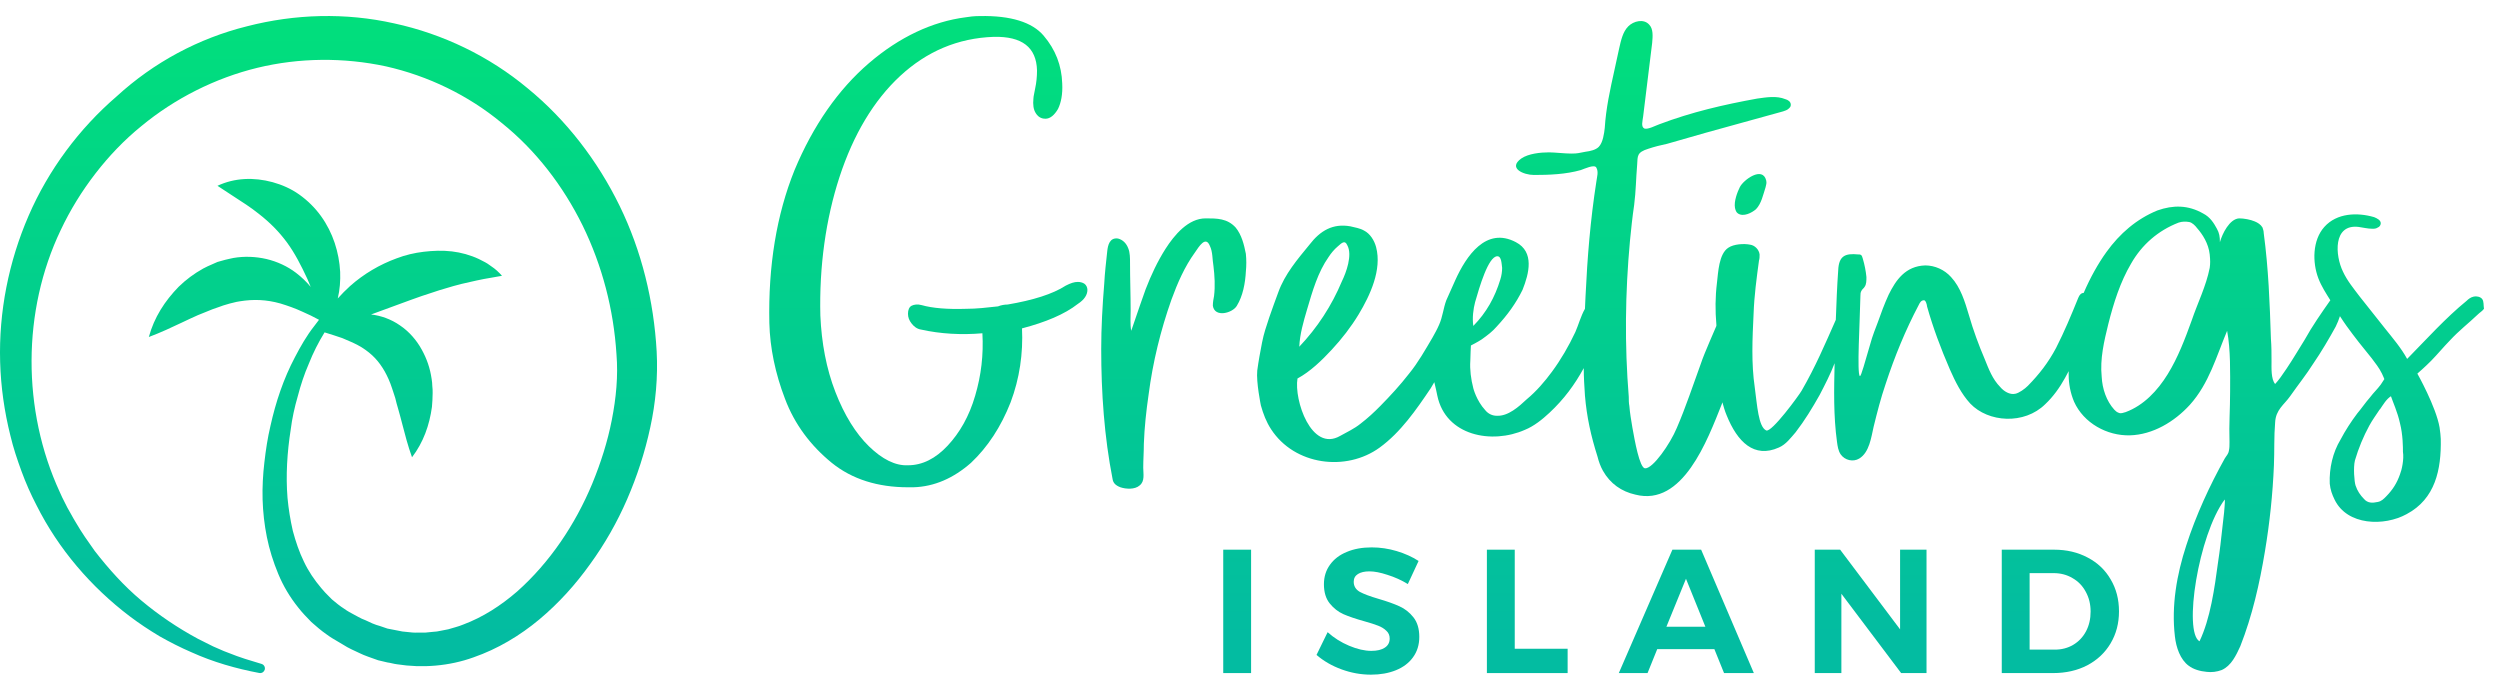
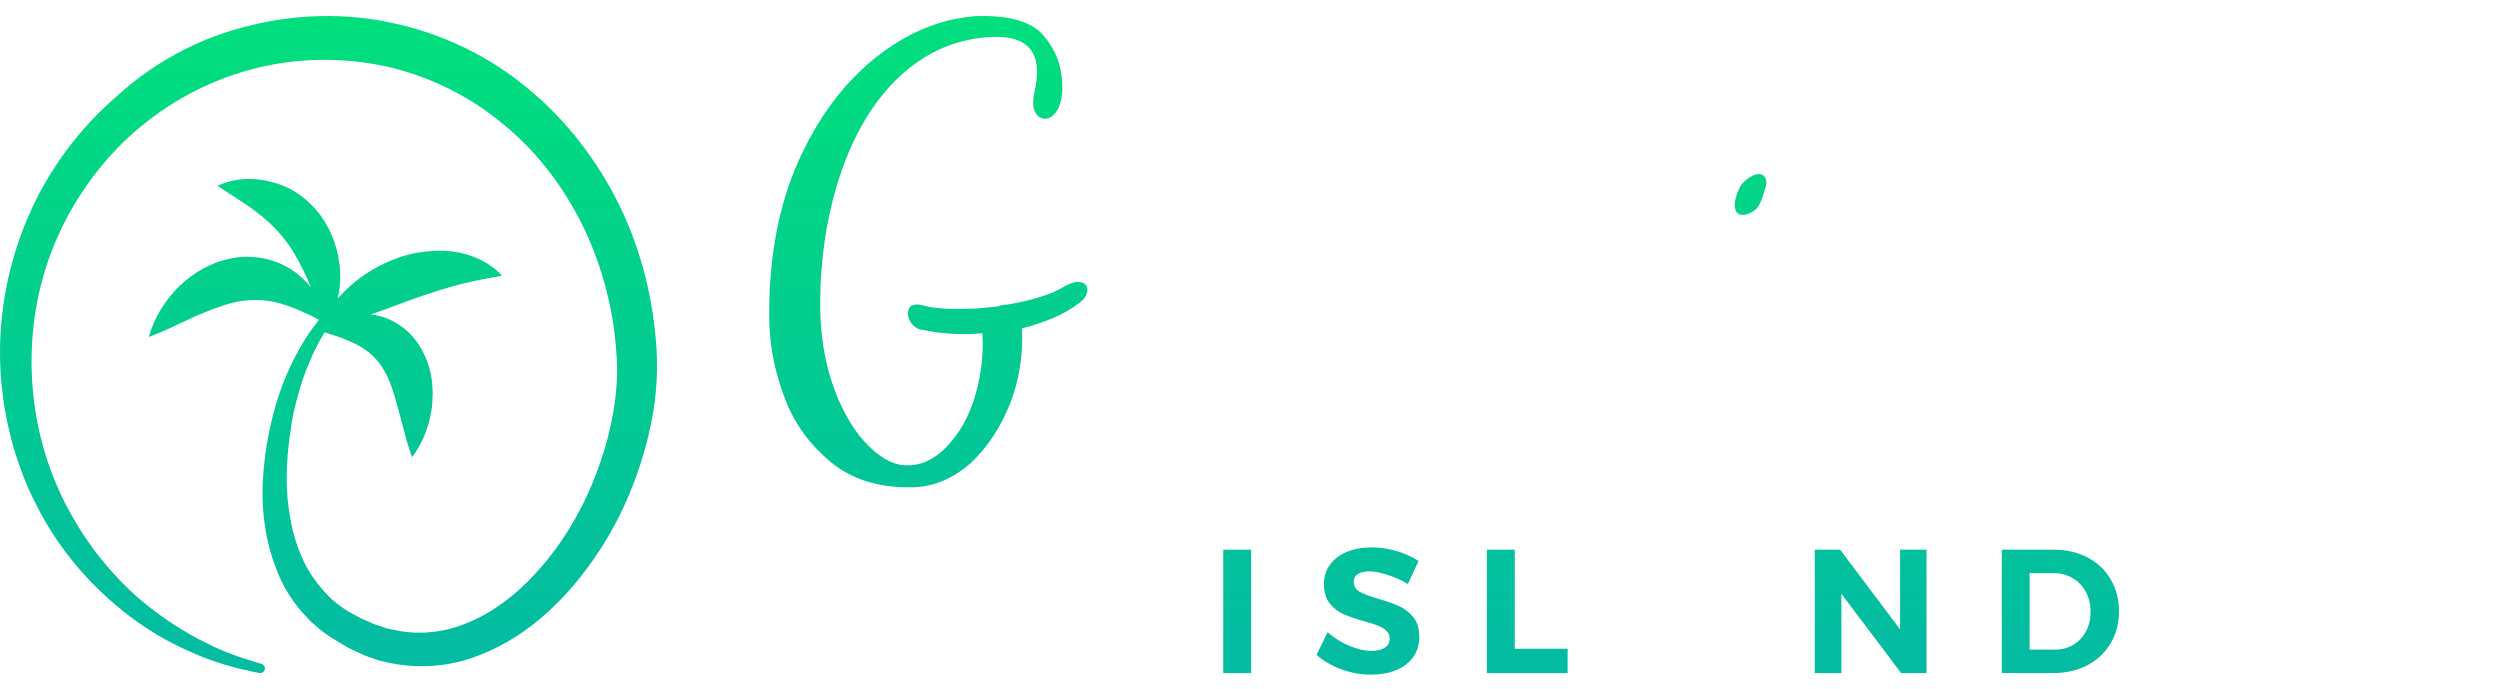
<svg xmlns="http://www.w3.org/2000/svg" width="156" height="43" viewBox="0 0 156 43" fill="none">
-   <path d="M77.105 14.198C76.581 13.626 75.944 13.626 75.233 13.626C74.147 13.626 73.285 14.655 72.724 15.533C72.237 16.296 71.825 17.173 71.488 18.05C71.488 18.05 70.851 19.842 70.589 20.643C70.514 20.262 70.552 19.766 70.552 19.385C70.552 18.393 70.514 17.401 70.514 16.41C70.514 16.105 70.514 15.761 70.402 15.495C70.289 15.19 70.065 14.961 69.765 14.884C69.241 14.808 69.129 15.304 69.091 15.685C69.016 16.372 68.941 17.02 68.904 17.706C68.791 19.079 68.716 20.452 68.716 21.787C68.716 24.495 68.904 27.241 69.428 29.91C69.466 30.139 69.615 30.292 69.915 30.406C70.252 30.521 70.814 30.559 71.113 30.292C71.45 30.025 71.338 29.567 71.338 29.186C71.338 28.69 71.376 28.194 71.376 27.698C71.413 26.669 71.525 25.639 71.675 24.609C71.937 22.588 72.424 20.605 73.098 18.698C73.473 17.668 73.922 16.639 74.559 15.761C74.821 15.38 75.233 14.694 75.495 15.342C75.682 15.723 75.645 16.181 75.72 16.601C75.794 17.211 75.832 17.859 75.757 18.469C75.72 18.66 75.682 18.851 75.682 19.079C75.794 19.842 76.918 19.537 77.18 19.079C77.555 18.469 77.704 17.668 77.742 16.944C77.779 16.562 77.779 16.219 77.742 15.838C77.629 15.266 77.48 14.655 77.105 14.198Z" fill="url(#paint0_linear)" />
  <path d="M108.563 11.681C108.413 11.986 108.188 12.558 108.263 12.977C108.301 13.13 108.338 13.245 108.45 13.321C108.787 13.55 109.312 13.283 109.574 13.054C109.911 12.71 110.023 12.139 110.173 11.681C110.211 11.528 110.248 11.414 110.211 11.261C109.986 10.346 108.787 11.223 108.563 11.681Z" fill="url(#paint0_linear)" />
-   <path d="M154.888 18.66C154.775 18.507 154.513 18.469 154.363 18.507C154.176 18.546 154.026 18.66 153.914 18.774C152.603 19.842 151.405 21.177 150.206 22.397C149.832 21.711 149.308 21.101 148.821 20.491C148.297 19.842 147.772 19.156 147.248 18.507C146.873 18.012 146.462 17.516 146.199 16.944C145.713 15.952 145.563 13.969 147.173 14.16C147.473 14.198 147.735 14.274 148.034 14.274C148.147 14.274 148.259 14.274 148.371 14.198C148.484 14.16 148.559 14.045 148.559 13.931C148.559 13.74 148.334 13.626 148.147 13.55C147.098 13.245 145.825 13.283 145.038 14.16C144.289 14.999 144.289 16.372 144.664 17.363C144.851 17.859 145.151 18.317 145.413 18.736C144.851 19.537 144.289 20.338 143.803 21.215C143.466 21.749 143.091 22.397 142.679 23.008C142.454 23.351 142.155 23.77 141.968 23.961C141.705 23.656 141.743 22.931 141.743 22.55C141.743 22.092 141.743 21.596 141.705 21.139C141.631 18.889 141.556 16.791 141.256 14.541C141.256 14.427 141.219 14.312 141.181 14.198C141.069 14.007 140.882 13.893 140.694 13.816C140.432 13.702 140.02 13.626 139.721 13.626C139.121 13.664 138.672 14.579 138.522 15.113C138.522 14.77 138.485 14.541 138.335 14.274C138.148 13.931 137.923 13.55 137.474 13.321C136.537 12.787 135.601 12.787 134.628 13.13C133.317 13.664 132.268 14.579 131.444 15.723C130.92 16.448 130.433 17.325 130.021 18.279C129.871 18.279 129.759 18.393 129.684 18.584C129.235 19.69 128.823 20.681 128.299 21.711C127.812 22.626 127.25 23.351 126.538 24.076C126.351 24.266 125.977 24.533 125.752 24.571C125.415 24.648 125.04 24.419 124.816 24.152C124.329 23.656 124.104 23.046 123.842 22.397C123.468 21.52 123.131 20.605 122.868 19.69C122.606 18.812 122.344 17.935 121.745 17.287C121.333 16.829 120.734 16.562 120.135 16.562C118.899 16.601 118.3 17.478 117.85 18.393C117.588 18.965 117.363 19.575 117.176 20.109C117.064 20.414 116.839 20.948 116.689 21.52C116.39 22.512 116.128 23.541 116.053 23.465C115.865 23.313 116.053 20.147 116.09 18.469C116.09 18.355 116.09 18.241 116.165 18.126C116.202 18.05 116.315 17.974 116.352 17.897C116.465 17.745 116.465 17.516 116.465 17.287C116.427 16.906 116.352 16.524 116.24 16.143C116.202 16.067 116.202 15.952 116.128 15.914C116.09 15.876 116.015 15.876 115.94 15.876C115.154 15.8 114.742 15.952 114.704 16.867C114.63 17.897 114.592 18.927 114.555 19.957C113.881 21.482 113.281 22.893 112.42 24.381C112.27 24.648 110.548 27.012 110.211 26.86C109.724 26.631 109.649 25.296 109.499 24.19C109.274 22.664 109.349 21.139 109.424 19.575C109.462 18.469 109.611 17.363 109.761 16.257C109.799 16.143 109.799 16.029 109.799 15.876C109.761 15.571 109.499 15.304 109.199 15.266C108.825 15.19 108.188 15.228 107.851 15.456C107.252 15.838 107.215 17.02 107.14 17.63C107.027 18.546 107.027 19.385 107.102 20.262C107.102 20.3 107.102 20.3 107.102 20.338C107.065 20.452 106.353 22.016 106.129 22.703C105.642 24.037 105.192 25.41 104.631 26.707C104.219 27.698 103.133 29.262 102.646 29.224C102.309 29.186 102.009 27.508 101.859 26.669C101.784 26.211 101.709 25.792 101.672 25.334C101.635 25.143 101.635 24.953 101.635 24.762C101.372 21.52 101.41 18.279 101.709 15.037C101.784 14.274 101.859 13.55 101.972 12.787C102.084 11.91 102.084 11.147 102.159 10.27C102.196 9.736 102.121 9.507 102.87 9.278C103.207 9.164 103.657 9.049 104.031 8.973C104.818 8.744 105.642 8.515 106.428 8.287C108.038 7.829 109.649 7.409 111.259 6.952C111.371 6.914 111.521 6.876 111.634 6.761C111.708 6.685 111.746 6.647 111.746 6.532C111.746 6.342 111.559 6.227 111.409 6.189C110.847 5.96 110.211 6.075 109.649 6.151C107.552 6.532 105.567 6.99 103.545 7.753C103.32 7.829 102.833 8.096 102.608 8.02C102.384 7.905 102.496 7.562 102.533 7.257C102.721 5.731 102.908 4.206 103.095 2.68C103.133 2.261 103.17 1.803 102.908 1.536C102.571 1.155 101.934 1.307 101.597 1.651C101.26 1.994 101.148 2.528 101.035 3.024C100.923 3.481 100.848 3.939 100.736 4.397C100.474 5.579 100.212 6.761 100.137 7.982C100.099 8.325 100.024 8.897 99.762 9.164C99.575 9.354 99.238 9.431 98.938 9.469C98.489 9.545 98.489 9.583 98.039 9.583C97.665 9.583 96.991 9.507 96.654 9.507C96.129 9.507 95.38 9.583 94.931 9.888C94.07 10.499 95.081 10.918 95.718 10.918C96.654 10.918 97.702 10.88 98.639 10.613C98.863 10.537 99.5 10.232 99.612 10.46C99.762 10.727 99.65 11.033 99.612 11.338C99.238 13.74 99.051 16.067 98.938 18.469C98.938 18.736 98.901 19.003 98.901 19.27C98.639 19.728 98.489 20.3 98.302 20.719C97.89 21.596 97.403 22.436 96.841 23.198C96.392 23.808 95.867 24.419 95.268 24.915C94.781 25.372 94.107 25.982 93.396 25.944C93.134 25.944 92.871 25.83 92.684 25.601C92.122 24.991 91.935 24.228 91.935 24.228C91.785 23.656 91.71 23.046 91.748 22.512C91.748 22.207 91.785 21.558 91.785 21.558C91.785 21.558 92.235 21.33 92.46 21.177C92.834 20.91 93.134 20.681 93.396 20.376C94.07 19.651 94.594 18.927 95.006 18.088C95.418 17.058 95.755 15.723 94.594 15.113C92.722 14.122 91.486 15.99 90.812 17.478C90.624 17.897 90.437 18.317 90.25 18.736C90.063 19.232 90.025 19.766 89.801 20.262C89.688 20.529 89.538 20.796 89.389 21.063C88.939 21.825 88.49 22.626 87.928 23.313C87.366 24.037 86.767 24.686 86.13 25.334C85.756 25.715 85.344 26.097 84.895 26.44C84.52 26.745 84.033 26.974 83.621 27.203C81.824 28.232 80.738 24.953 80.963 23.618C81.749 23.198 82.498 22.474 83.097 21.825C83.734 21.139 84.296 20.414 84.782 19.613C85.494 18.431 86.243 16.829 85.868 15.418C85.756 14.999 85.494 14.579 85.119 14.389C84.857 14.236 84.558 14.198 84.258 14.122C83.172 13.931 82.386 14.389 81.712 15.266C80.963 16.181 80.176 17.096 79.764 18.241C79.577 18.736 79.39 19.27 79.202 19.804C79.015 20.376 78.865 20.796 78.753 21.368C78.641 21.94 78.528 22.55 78.453 23.122C78.379 23.847 78.678 25.296 78.678 25.296C78.828 25.83 79.015 26.326 79.315 26.783C80.775 29.033 83.996 29.453 86.093 27.927C87.404 26.974 88.377 25.563 89.276 24.228C89.351 24.114 89.426 23.961 89.501 23.847C89.576 24.19 89.651 24.457 89.688 24.686C90.213 27.203 93.096 27.737 95.156 26.821C95.718 26.593 96.242 26.173 96.691 25.753C97.59 24.915 98.264 23.999 98.826 22.97C98.826 23.541 98.863 24.114 98.901 24.686C99.013 26.02 99.275 27.203 99.687 28.499C99.762 28.805 99.874 29.11 100.024 29.377C100.474 30.177 101.185 30.673 102.047 30.864C105.005 31.627 106.54 27.47 107.439 25.22C107.439 25.181 107.477 25.143 107.477 25.105C107.552 25.372 107.626 25.639 107.739 25.906C108.413 27.584 109.462 28.614 110.997 27.927C111.446 27.737 111.746 27.317 112.046 26.974C112.607 26.249 113.094 25.448 113.544 24.648C113.881 23.999 114.218 23.351 114.48 22.664C114.442 24.304 114.405 25.944 114.63 27.584C114.667 27.851 114.704 28.118 114.854 28.347C115.116 28.728 115.641 28.843 116.015 28.614C116.652 28.232 116.764 27.279 116.914 26.631C117.139 25.715 117.363 24.838 117.663 23.961C118.225 22.245 118.899 20.605 119.723 19.041C119.798 18.889 119.872 18.736 120.06 18.736C120.172 18.736 120.247 19.041 120.247 19.118C120.621 20.452 121.108 21.749 121.67 23.046C122.007 23.808 122.382 24.571 122.943 25.181C124.067 26.364 126.314 26.516 127.624 25.22C128.111 24.762 128.523 24.19 128.86 23.58C128.935 23.427 129.01 23.313 129.085 23.16C129.085 23.236 129.085 23.313 129.085 23.389C129.085 23.961 129.197 24.533 129.422 25.067C130.021 26.402 131.482 27.203 132.905 27.165C134.328 27.126 135.676 26.326 136.65 25.258C137.848 23.923 138.298 22.245 138.972 20.643C139.196 21.825 139.159 23.275 139.159 24.419C139.159 25.601 139.084 26.402 139.121 27.584C139.121 27.775 139.121 27.965 139.084 28.118C139.047 28.347 138.934 28.423 138.822 28.614C137.886 30.292 137.024 32.161 136.425 34.029C135.826 35.86 135.489 37.805 135.714 39.712C135.788 40.398 136.051 41.161 136.575 41.542C136.874 41.771 137.286 41.886 137.698 41.924C137.998 41.962 138.335 41.924 138.635 41.809C139.234 41.542 139.533 40.894 139.796 40.322C140.545 38.415 140.994 36.432 141.331 34.411C141.631 32.618 141.818 30.826 141.893 29.033C141.93 28.156 141.893 27.241 141.968 26.364C142.005 25.563 142.529 25.258 142.904 24.724C143.466 23.923 143.878 23.427 144.364 22.664C144.814 22.016 145.376 21.063 145.75 20.376C145.862 20.147 145.937 19.957 146.012 19.728C146.162 19.957 146.312 20.186 146.424 20.338C146.948 21.063 147.435 21.673 147.997 22.359C148.222 22.664 148.446 22.931 148.634 23.313C148.709 23.465 148.783 23.656 148.783 23.656C148.783 23.656 148.634 23.885 148.559 23.999C148.334 24.304 148.147 24.457 147.885 24.8C147.585 25.143 147.36 25.486 147.098 25.792C146.724 26.287 146.349 26.86 146.05 27.431C145.563 28.232 145.338 29.224 145.376 30.177C145.413 30.559 145.525 30.864 145.675 31.169C146.462 32.809 148.783 32.847 150.169 32.084C151.967 31.131 152.341 29.3 152.304 27.393C152.304 27.279 152.266 26.898 152.229 26.669C152.004 25.372 150.843 23.313 150.843 23.313C150.843 23.313 151.33 22.893 151.704 22.512C152.079 22.131 152.491 21.635 152.865 21.253C153.465 20.605 154.026 20.186 154.626 19.613C154.738 19.499 154.888 19.423 155 19.27C154.963 19.041 155 18.812 154.888 18.66ZM92.047 18.851C92.31 17.935 92.871 15.99 93.433 15.99C93.695 15.99 93.695 16.448 93.733 16.715C93.733 16.944 93.695 17.211 93.62 17.44C93.283 18.546 92.759 19.499 91.935 20.338C91.86 19.842 91.935 19.27 92.047 18.851ZM81.562 19.308C81.899 18.164 82.236 16.982 82.91 16.029C83.06 15.8 83.247 15.571 83.472 15.38C83.734 15.151 83.921 14.961 84.071 15.304C84.408 15.914 83.996 17.02 83.734 17.554C83.097 19.079 82.198 20.452 81.075 21.635C81.112 20.834 81.337 20.071 81.562 19.308ZM137.886 16.715C137.661 17.859 137.137 18.889 136.762 19.995C136.35 21.139 135.901 22.321 135.264 23.351C134.628 24.381 133.766 25.296 132.643 25.715C132.493 25.753 132.343 25.83 132.193 25.753C132.081 25.715 132.006 25.639 131.931 25.563C131.444 25.029 131.182 24.266 131.145 23.503C131.032 22.397 131.295 21.291 131.557 20.224C131.894 18.889 132.306 17.592 132.98 16.448C133.654 15.266 134.665 14.389 135.938 13.893C136.163 13.816 136.388 13.816 136.612 13.855C136.8 13.893 136.987 14.084 137.099 14.236C137.436 14.617 137.811 15.19 137.886 15.876C137.923 16.257 137.923 16.448 137.886 16.715ZM138.784 31.97C138.747 32.313 138.71 32.618 138.672 32.962C138.597 33.648 138.522 34.334 138.41 35.059C138.185 36.737 137.923 38.606 137.249 40.017C136.238 39.445 137.174 33.381 138.822 31.169C138.859 31.245 138.784 31.894 138.784 31.97ZM149.757 29.605C149.57 30.139 149.308 30.559 148.896 30.978C148.746 31.131 148.596 31.283 148.371 31.322C148.034 31.398 147.735 31.398 147.51 31.131C147.285 30.902 147.098 30.635 146.986 30.292C146.911 30.063 146.836 29.186 146.948 28.728C147.173 27.965 147.473 27.241 147.847 26.554C148.034 26.211 148.259 25.906 148.484 25.563L148.521 25.525C148.709 25.258 148.896 24.915 149.195 24.724C149.308 25.067 149.607 25.715 149.757 26.402C149.944 27.127 149.944 27.927 149.944 28.194C150.019 28.652 149.869 29.338 149.757 29.605Z" fill="url(#paint0_linear)" />
  <path d="M67.256 17.592C67.031 17.592 66.807 17.668 66.507 17.821C65.683 18.355 64.447 18.736 62.874 19.003C62.687 19.003 62.462 19.041 62.275 19.118C61.601 19.194 60.927 19.27 60.29 19.27C59.13 19.308 58.193 19.232 57.519 19.041C57.257 18.965 57.032 19.003 56.883 19.079C56.733 19.156 56.658 19.346 56.658 19.575C56.658 19.804 56.733 19.995 56.883 20.186C57.032 20.376 57.22 20.529 57.482 20.567C58.68 20.834 59.991 20.91 61.302 20.796C61.377 22.131 61.227 23.427 60.852 24.686C60.478 25.982 59.879 27.012 59.13 27.813C58.38 28.614 57.557 29.033 56.658 29.033C55.871 29.072 55.047 28.652 54.224 27.851C53.4 27.05 52.688 25.906 52.127 24.457C51.565 23.008 51.265 21.406 51.19 19.69C51.115 16.639 51.527 13.664 52.389 11.033C53.25 8.401 54.523 6.265 56.171 4.74C57.819 3.214 59.766 2.375 62.013 2.299C63.773 2.261 64.672 2.947 64.71 4.397C64.71 4.778 64.672 5.159 64.597 5.503C64.485 6.037 64.485 6.113 64.485 6.151C64.447 6.532 64.485 6.837 64.635 7.066C64.822 7.371 65.084 7.409 65.234 7.409C65.533 7.409 65.796 7.181 66.02 6.799C66.207 6.418 66.32 5.884 66.282 5.197C66.245 4.092 65.87 3.1 65.121 2.223C64.41 1.384 63.062 0.964 61.152 1.002C60.777 1.002 60.478 1.041 60.253 1.079C58.193 1.346 56.133 2.299 54.224 3.939C52.314 5.579 50.741 7.829 49.58 10.613C48.456 13.397 47.932 16.601 48.007 20.147C48.044 21.711 48.382 23.313 48.981 24.876C49.58 26.478 50.591 27.813 51.902 28.881C53.175 29.91 54.785 30.406 56.658 30.406C56.77 30.406 56.883 30.406 56.995 30.406C58.306 30.368 59.504 29.834 60.59 28.881C61.639 27.889 62.462 26.631 63.062 25.105C63.623 23.618 63.848 22.054 63.773 20.491C65.234 20.109 66.432 19.613 67.256 18.965C67.668 18.698 67.855 18.393 67.855 18.088C67.855 17.935 67.78 17.783 67.668 17.706C67.556 17.63 67.406 17.592 67.256 17.592Z" fill="url(#paint0_linear)" />
  <path d="M76.33 34.3H78.068V42H76.33V34.3Z" fill="url(#paint0_linear)" />
  <path d="M87.849 36.445C87.453 36.203 87.031 36.012 86.584 35.873C86.144 35.726 85.766 35.653 85.451 35.653C85.15 35.653 84.912 35.708 84.736 35.818C84.56 35.928 84.472 36.089 84.472 36.302C84.472 36.573 84.597 36.782 84.846 36.929C85.103 37.068 85.495 37.215 86.023 37.369C86.551 37.523 86.984 37.677 87.321 37.831C87.666 37.985 87.959 38.216 88.201 38.524C88.443 38.832 88.564 39.239 88.564 39.745C88.564 40.236 88.432 40.662 88.168 41.021C87.912 41.373 87.556 41.641 87.101 41.824C86.647 42.007 86.129 42.099 85.55 42.099C84.927 42.099 84.314 41.989 83.713 41.769C83.112 41.549 82.591 41.248 82.151 40.867L82.844 39.448C83.233 39.8 83.68 40.082 84.186 40.295C84.692 40.508 85.154 40.614 85.572 40.614C85.931 40.614 86.21 40.548 86.408 40.416C86.614 40.284 86.716 40.093 86.716 39.844C86.716 39.646 86.647 39.485 86.507 39.36C86.375 39.228 86.203 39.122 85.99 39.041C85.785 38.96 85.499 38.869 85.132 38.766C84.604 38.619 84.171 38.473 83.834 38.326C83.504 38.179 83.218 37.956 82.976 37.655C82.734 37.354 82.613 36.955 82.613 36.456C82.613 35.994 82.738 35.591 82.987 35.246C83.237 34.894 83.585 34.626 84.032 34.443C84.48 34.252 85 34.157 85.594 34.157C86.122 34.157 86.643 34.234 87.156 34.388C87.669 34.542 88.124 34.747 88.52 35.004L87.849 36.445Z" fill="url(#paint0_linear)" />
  <path d="M92.782 34.3H94.52V40.482H97.82V42H92.782V34.3Z" fill="url(#paint0_linear)" />
-   <path d="M107.581 42L106.976 40.504H103.412L102.807 42H101.014L104.358 34.3H106.151L109.44 42H107.581ZM103.984 39.107H106.415L105.205 36.115L103.984 39.107Z" fill="url(#paint0_linear)" />
  <path d="M118.565 34.3H120.215V42H118.631L114.902 37.05V42H113.241V34.3H114.825L118.565 39.272V34.3Z" fill="url(#paint0_linear)" />
  <path d="M128.177 34.3C128.962 34.3 129.662 34.465 130.278 34.795C130.894 35.118 131.371 35.572 131.708 36.159C132.053 36.738 132.225 37.402 132.225 38.15C132.225 38.898 132.049 39.565 131.697 40.152C131.352 40.731 130.868 41.186 130.245 41.516C129.622 41.839 128.91 42 128.111 42H124.91V34.3H128.177ZM128.221 40.537C128.646 40.537 129.028 40.438 129.365 40.24C129.71 40.035 129.977 39.752 130.168 39.393C130.359 39.034 130.454 38.623 130.454 38.161C130.454 37.699 130.351 37.285 130.146 36.918C129.948 36.551 129.673 36.269 129.321 36.071C128.976 35.866 128.584 35.763 128.144 35.763H126.648V40.537H128.221Z" fill="url(#paint0_linear)" />
  <path d="M19.906 19.955C19.556 19.768 19.226 19.599 18.896 19.461C18.408 19.233 17.942 19.074 17.498 18.938C16.611 18.688 15.812 18.665 14.969 18.801C14.829 18.817 14.678 18.855 14.532 18.893C14.469 18.909 14.407 18.924 14.347 18.938C14.282 18.958 14.218 18.976 14.155 18.994C14.005 19.037 13.86 19.078 13.704 19.142C13.401 19.235 13.098 19.36 12.789 19.488L12.789 19.488C12.644 19.547 12.498 19.608 12.35 19.665C12.027 19.807 11.699 19.962 11.36 20.123C10.72 20.426 10.042 20.747 9.287 21.029C9.62 19.802 10.286 18.779 11.151 17.892C11.595 17.46 12.106 17.074 12.683 16.755C12.864 16.655 13.055 16.573 13.243 16.491C13.354 16.444 13.464 16.396 13.57 16.346L14.059 16.21C14.143 16.185 14.234 16.167 14.328 16.148C14.407 16.133 14.488 16.117 14.569 16.096C15.235 15.982 15.945 16.005 16.633 16.164C17.299 16.323 17.942 16.619 18.475 17.028C18.819 17.292 19.125 17.585 19.389 17.905C19.321 17.739 19.253 17.576 19.185 17.415C18.785 16.551 18.386 15.778 17.898 15.118C17.409 14.459 16.855 13.891 16.122 13.322C15.655 12.948 15.121 12.604 14.532 12.225C14.226 12.027 13.904 11.82 13.57 11.594C14.635 11.094 15.834 11.049 17.01 11.367C17.587 11.526 18.164 11.776 18.674 12.14C19.185 12.504 19.651 12.959 20.028 13.481C20.783 14.527 21.16 15.755 21.226 16.96C21.247 17.515 21.209 18.069 21.076 18.624C21.317 18.352 21.578 18.095 21.848 17.847C22.692 17.097 23.69 16.506 24.755 16.119C25.288 15.914 25.865 15.778 26.442 15.71C27.019 15.642 27.618 15.619 28.195 15.687C28.772 15.755 29.349 15.914 29.882 16.164L30.281 16.369C30.376 16.417 30.459 16.477 30.547 16.54C30.583 16.566 30.62 16.593 30.659 16.619C30.903 16.778 31.125 16.983 31.324 17.21C31.096 17.254 30.88 17.29 30.674 17.326C30.339 17.383 30.029 17.436 29.727 17.506C29.589 17.538 29.454 17.568 29.319 17.598C28.976 17.674 28.641 17.749 28.306 17.847C28.158 17.892 28.01 17.935 27.862 17.978C27.567 18.064 27.271 18.15 26.975 18.256C26.531 18.392 26.087 18.552 25.643 18.711L23.155 19.623C23.77 19.693 24.406 19.92 24.955 20.302C25.532 20.689 25.998 21.235 26.309 21.803C26.642 22.394 26.841 23.008 26.93 23.622L26.938 23.675C26.957 23.812 26.975 23.935 26.975 24.076C26.997 24.236 26.997 24.372 26.997 24.531C26.997 24.827 26.975 25.122 26.953 25.395C26.797 26.532 26.42 27.601 25.71 28.533C25.448 27.804 25.273 27.124 25.108 26.486C25.02 26.149 24.936 25.823 24.844 25.509C24.778 25.282 24.711 25.054 24.667 24.849C24.645 24.781 24.622 24.711 24.6 24.64C24.556 24.498 24.511 24.357 24.467 24.236C24.334 23.826 24.178 23.485 24.001 23.167C23.646 22.553 23.246 22.099 22.558 21.667C22.226 21.462 21.804 21.28 21.36 21.098C21.01 20.979 20.648 20.859 20.254 20.74C19.871 21.358 19.542 22.011 19.271 22.694C18.983 23.354 18.761 24.036 18.583 24.718C18.384 25.4 18.228 26.105 18.14 26.809C17.918 28.219 17.829 29.674 17.94 31.061C18.006 31.766 18.117 32.448 18.273 33.13C18.45 33.789 18.672 34.448 18.961 35.039C19.249 35.653 19.626 36.199 20.048 36.699C20.198 36.887 20.373 37.062 20.545 37.234C20.602 37.291 20.659 37.347 20.714 37.404C20.958 37.609 21.202 37.813 21.491 37.995C21.673 38.131 21.905 38.254 22.131 38.374C22.208 38.415 22.283 38.455 22.356 38.495L22.578 38.609L22.8 38.7L23.244 38.904C23.399 38.973 23.554 39.018 23.71 39.064L24.176 39.223L24.642 39.314C24.72 39.325 24.797 39.342 24.875 39.359C24.953 39.376 25.03 39.393 25.108 39.405C25.209 39.412 25.313 39.424 25.418 39.437C25.634 39.462 25.853 39.488 26.062 39.473H26.55L27.016 39.427L27.261 39.405L27.505 39.359L27.971 39.268L28.437 39.132C28.592 39.086 28.747 39.041 28.903 38.973C30.123 38.518 31.255 37.791 32.276 36.904C34.295 35.108 35.893 32.743 36.959 30.174C37.491 28.878 37.913 27.56 38.179 26.195C38.446 24.831 38.579 23.467 38.468 22.103C38.29 19.307 37.58 16.578 36.359 14.078C35.139 11.599 33.43 9.371 31.299 7.666C29.213 5.938 26.706 4.733 24.087 4.142C21.446 3.574 18.672 3.597 16.053 4.233C14.744 4.551 13.457 5.029 12.236 5.643C11.016 6.257 9.862 7.007 8.819 7.871C7.753 8.735 6.799 9.735 5.956 10.826C5.113 11.918 4.38 13.1 3.781 14.373C1.384 19.398 1.362 25.582 3.737 30.72C3.825 30.932 3.934 31.144 4.042 31.356C4.097 31.462 4.151 31.569 4.203 31.675C4.281 31.804 4.354 31.938 4.429 32.075C4.525 32.249 4.623 32.428 4.735 32.607C5.09 33.221 5.49 33.789 5.912 34.38C6.777 35.494 7.731 36.563 8.819 37.472C9.906 38.382 11.082 39.177 12.347 39.859C12.503 39.939 12.664 40.019 12.824 40.098C12.985 40.178 13.146 40.257 13.302 40.337C13.425 40.387 13.545 40.441 13.665 40.495C13.868 40.585 14.069 40.675 14.278 40.746C14.944 41.019 15.632 41.224 16.32 41.428C16.475 41.474 16.564 41.633 16.519 41.792C16.475 41.928 16.342 42.019 16.186 41.996C14.744 41.724 13.302 41.315 11.948 40.701C11.26 40.405 10.594 40.064 9.951 39.7C9.307 39.314 8.686 38.904 8.086 38.45C5.69 36.631 3.648 34.267 2.272 31.516C1.917 30.834 1.606 30.129 1.34 29.401C1.074 28.674 0.829 27.946 0.652 27.196C0.275 25.695 0.053 24.149 0.008 22.581C-0.08 19.466 0.541 16.328 1.784 13.464C3.026 10.599 4.935 8.03 7.287 6.007C9.595 3.892 12.392 2.392 15.41 1.641C18.406 0.868 21.557 0.777 24.597 1.459C27.638 2.119 30.523 3.506 32.92 5.506C35.339 7.484 37.291 10.031 38.667 12.85C40.043 15.669 40.798 18.784 40.975 21.921C41.064 23.535 40.909 25.15 40.576 26.673C40.243 28.219 39.755 29.72 39.133 31.152C38.512 32.584 37.735 33.948 36.825 35.199C35.916 36.472 34.873 37.631 33.652 38.654C32.453 39.655 31.055 40.496 29.546 41.019C28.037 41.565 26.351 41.701 24.775 41.451C24.675 41.44 24.575 41.417 24.475 41.394C24.375 41.371 24.276 41.349 24.176 41.337C23.976 41.292 23.776 41.246 23.599 41.201L23.022 40.996C22.984 40.982 22.946 40.967 22.907 40.953C22.761 40.898 22.607 40.84 22.467 40.769L21.934 40.519L21.668 40.382L21.402 40.223C21.3 40.161 21.196 40.1 21.092 40.039C20.854 39.901 20.612 39.76 20.381 39.587C20.048 39.359 19.737 39.086 19.427 38.814C19.138 38.518 18.85 38.222 18.605 37.904C18.095 37.268 17.673 36.563 17.363 35.812C17.052 35.062 16.808 34.289 16.653 33.516C16.497 32.743 16.409 31.948 16.386 31.174C16.364 30.401 16.409 29.606 16.497 28.855C16.586 28.082 16.697 27.332 16.875 26.582C17.207 25.081 17.696 23.626 18.406 22.285C18.761 21.603 19.138 20.944 19.604 20.352C19.702 20.218 19.802 20.085 19.906 19.955Z" fill="url(#paint0_linear)" />
  <defs>
    <linearGradient id="paint0_linear" x1="51.295" y1="0.897" x2="51.295" y2="39.795" gradientUnits="userSpaceOnUse">
      <stop stop-color="#01DF7C" />
      <stop offset="1" stop-color="#03BCA1" />
    </linearGradient>
  </defs>
</svg>